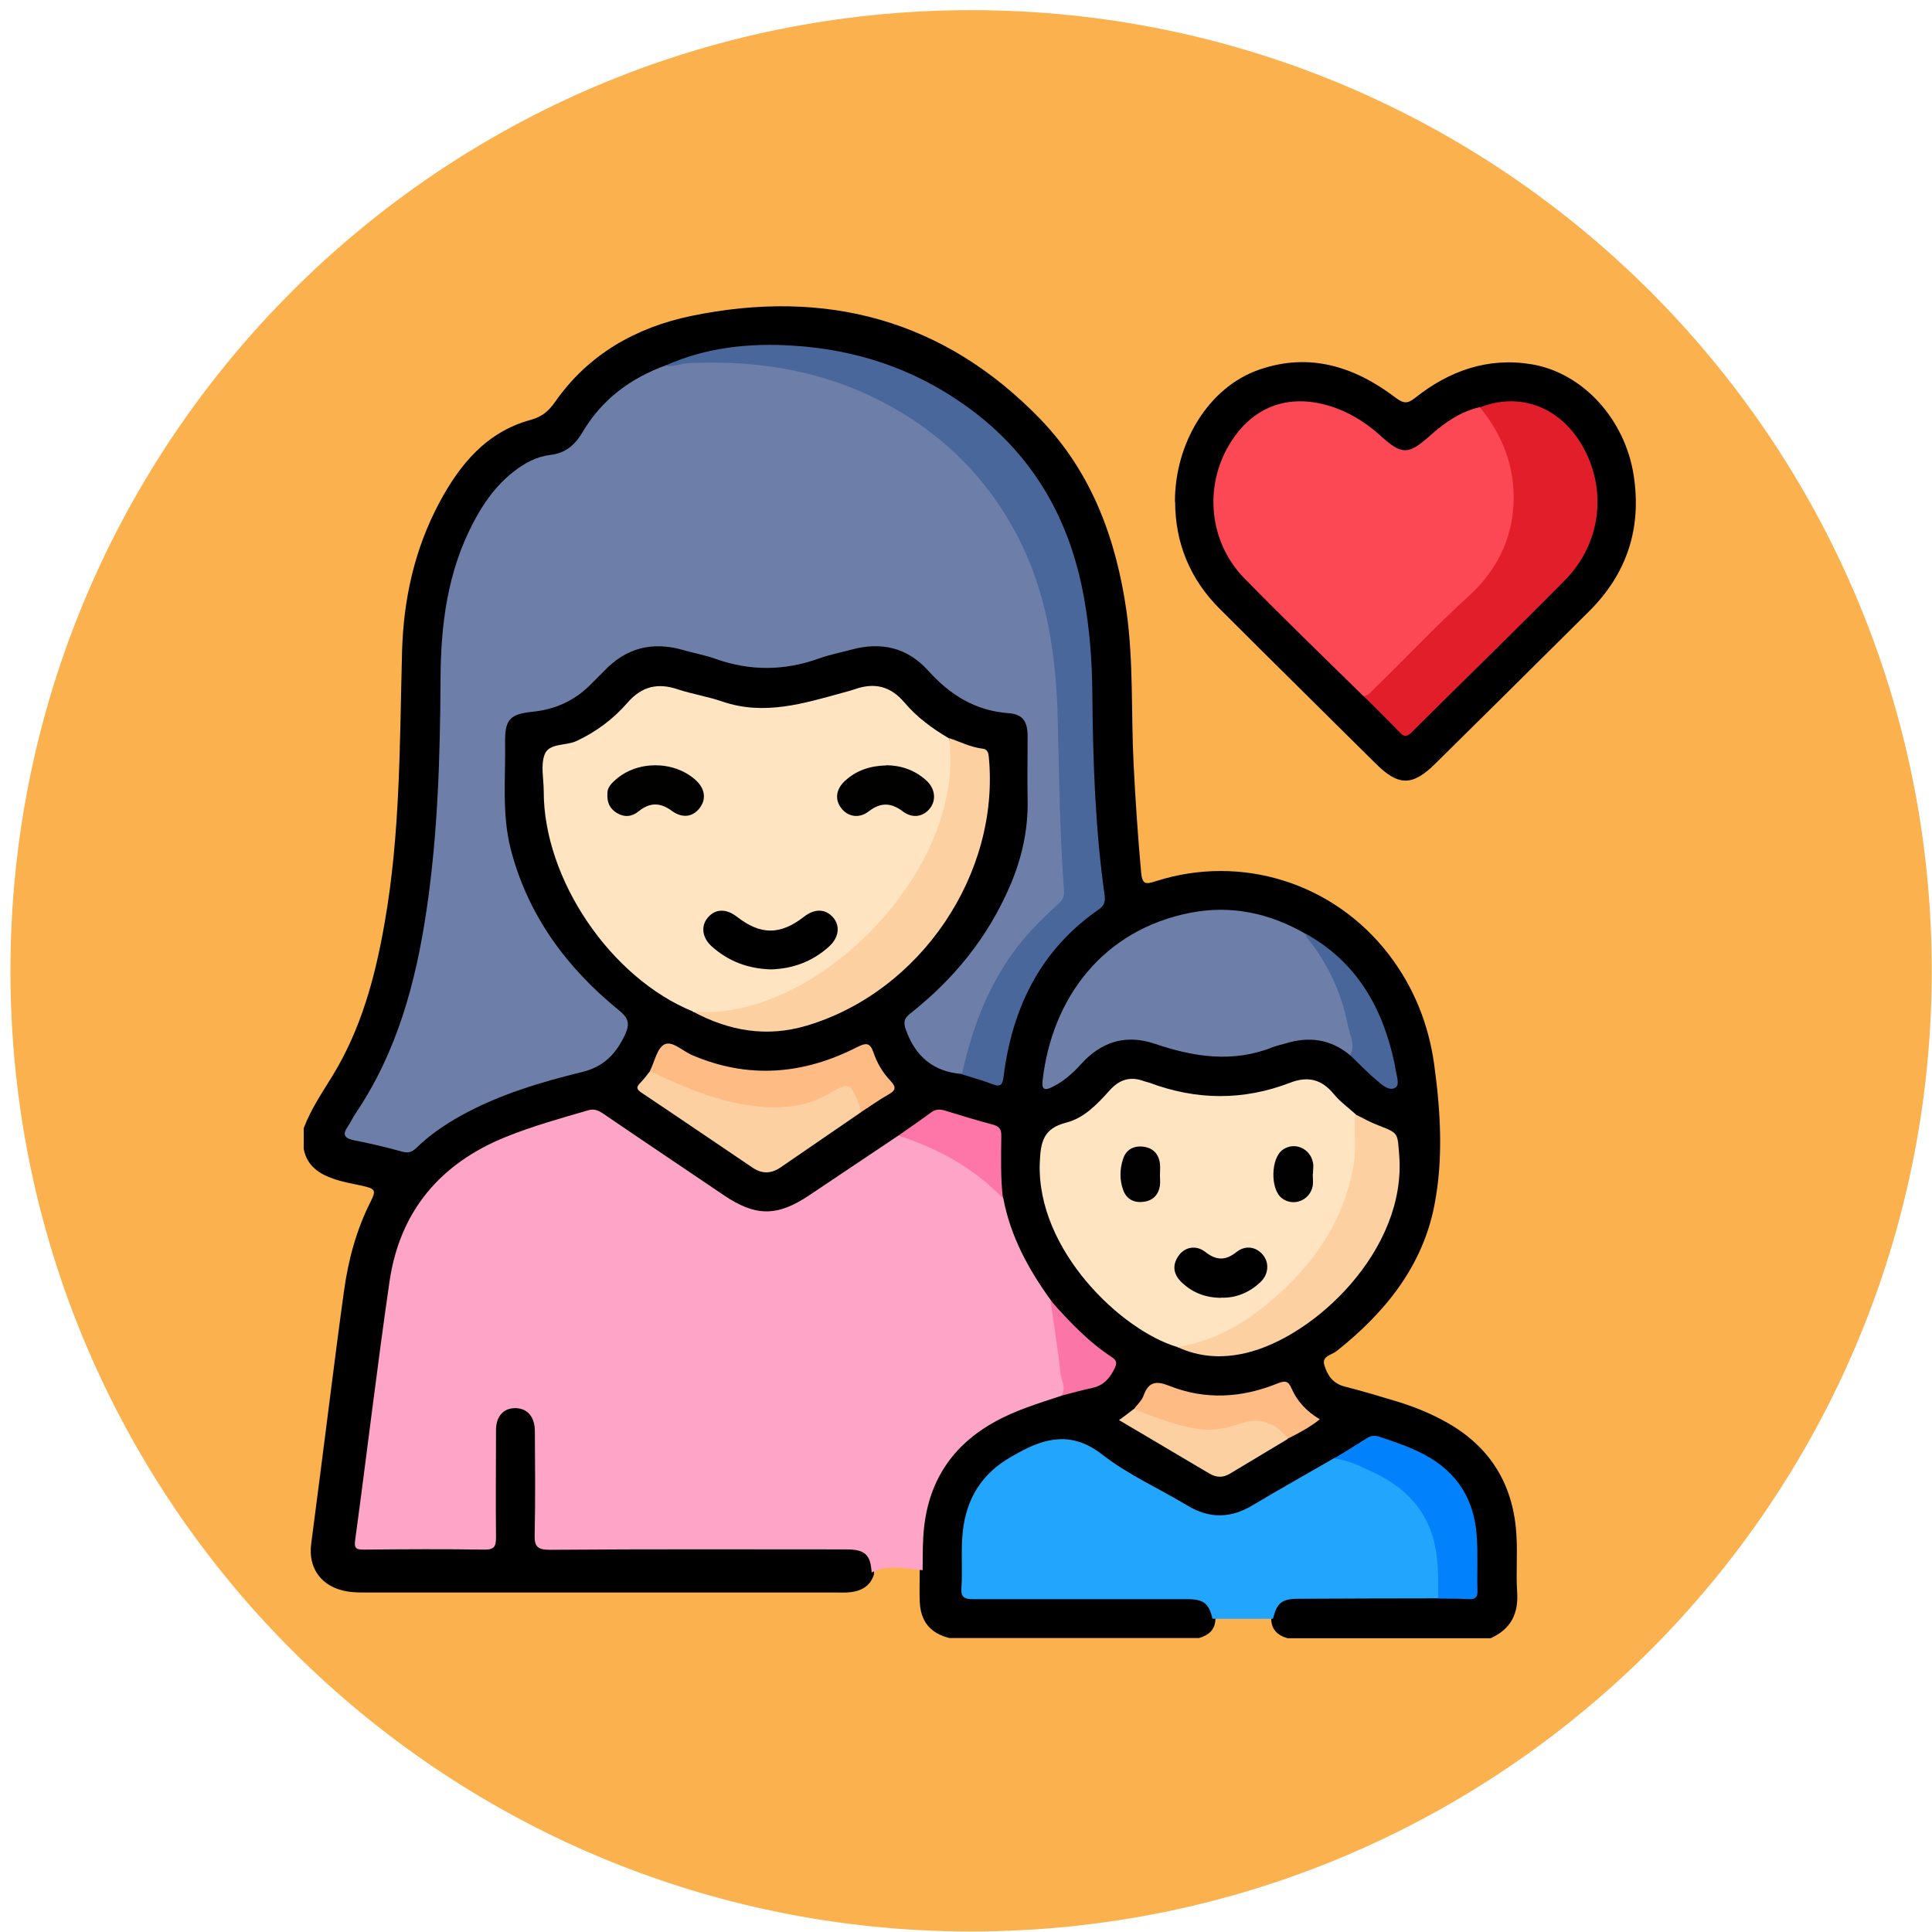
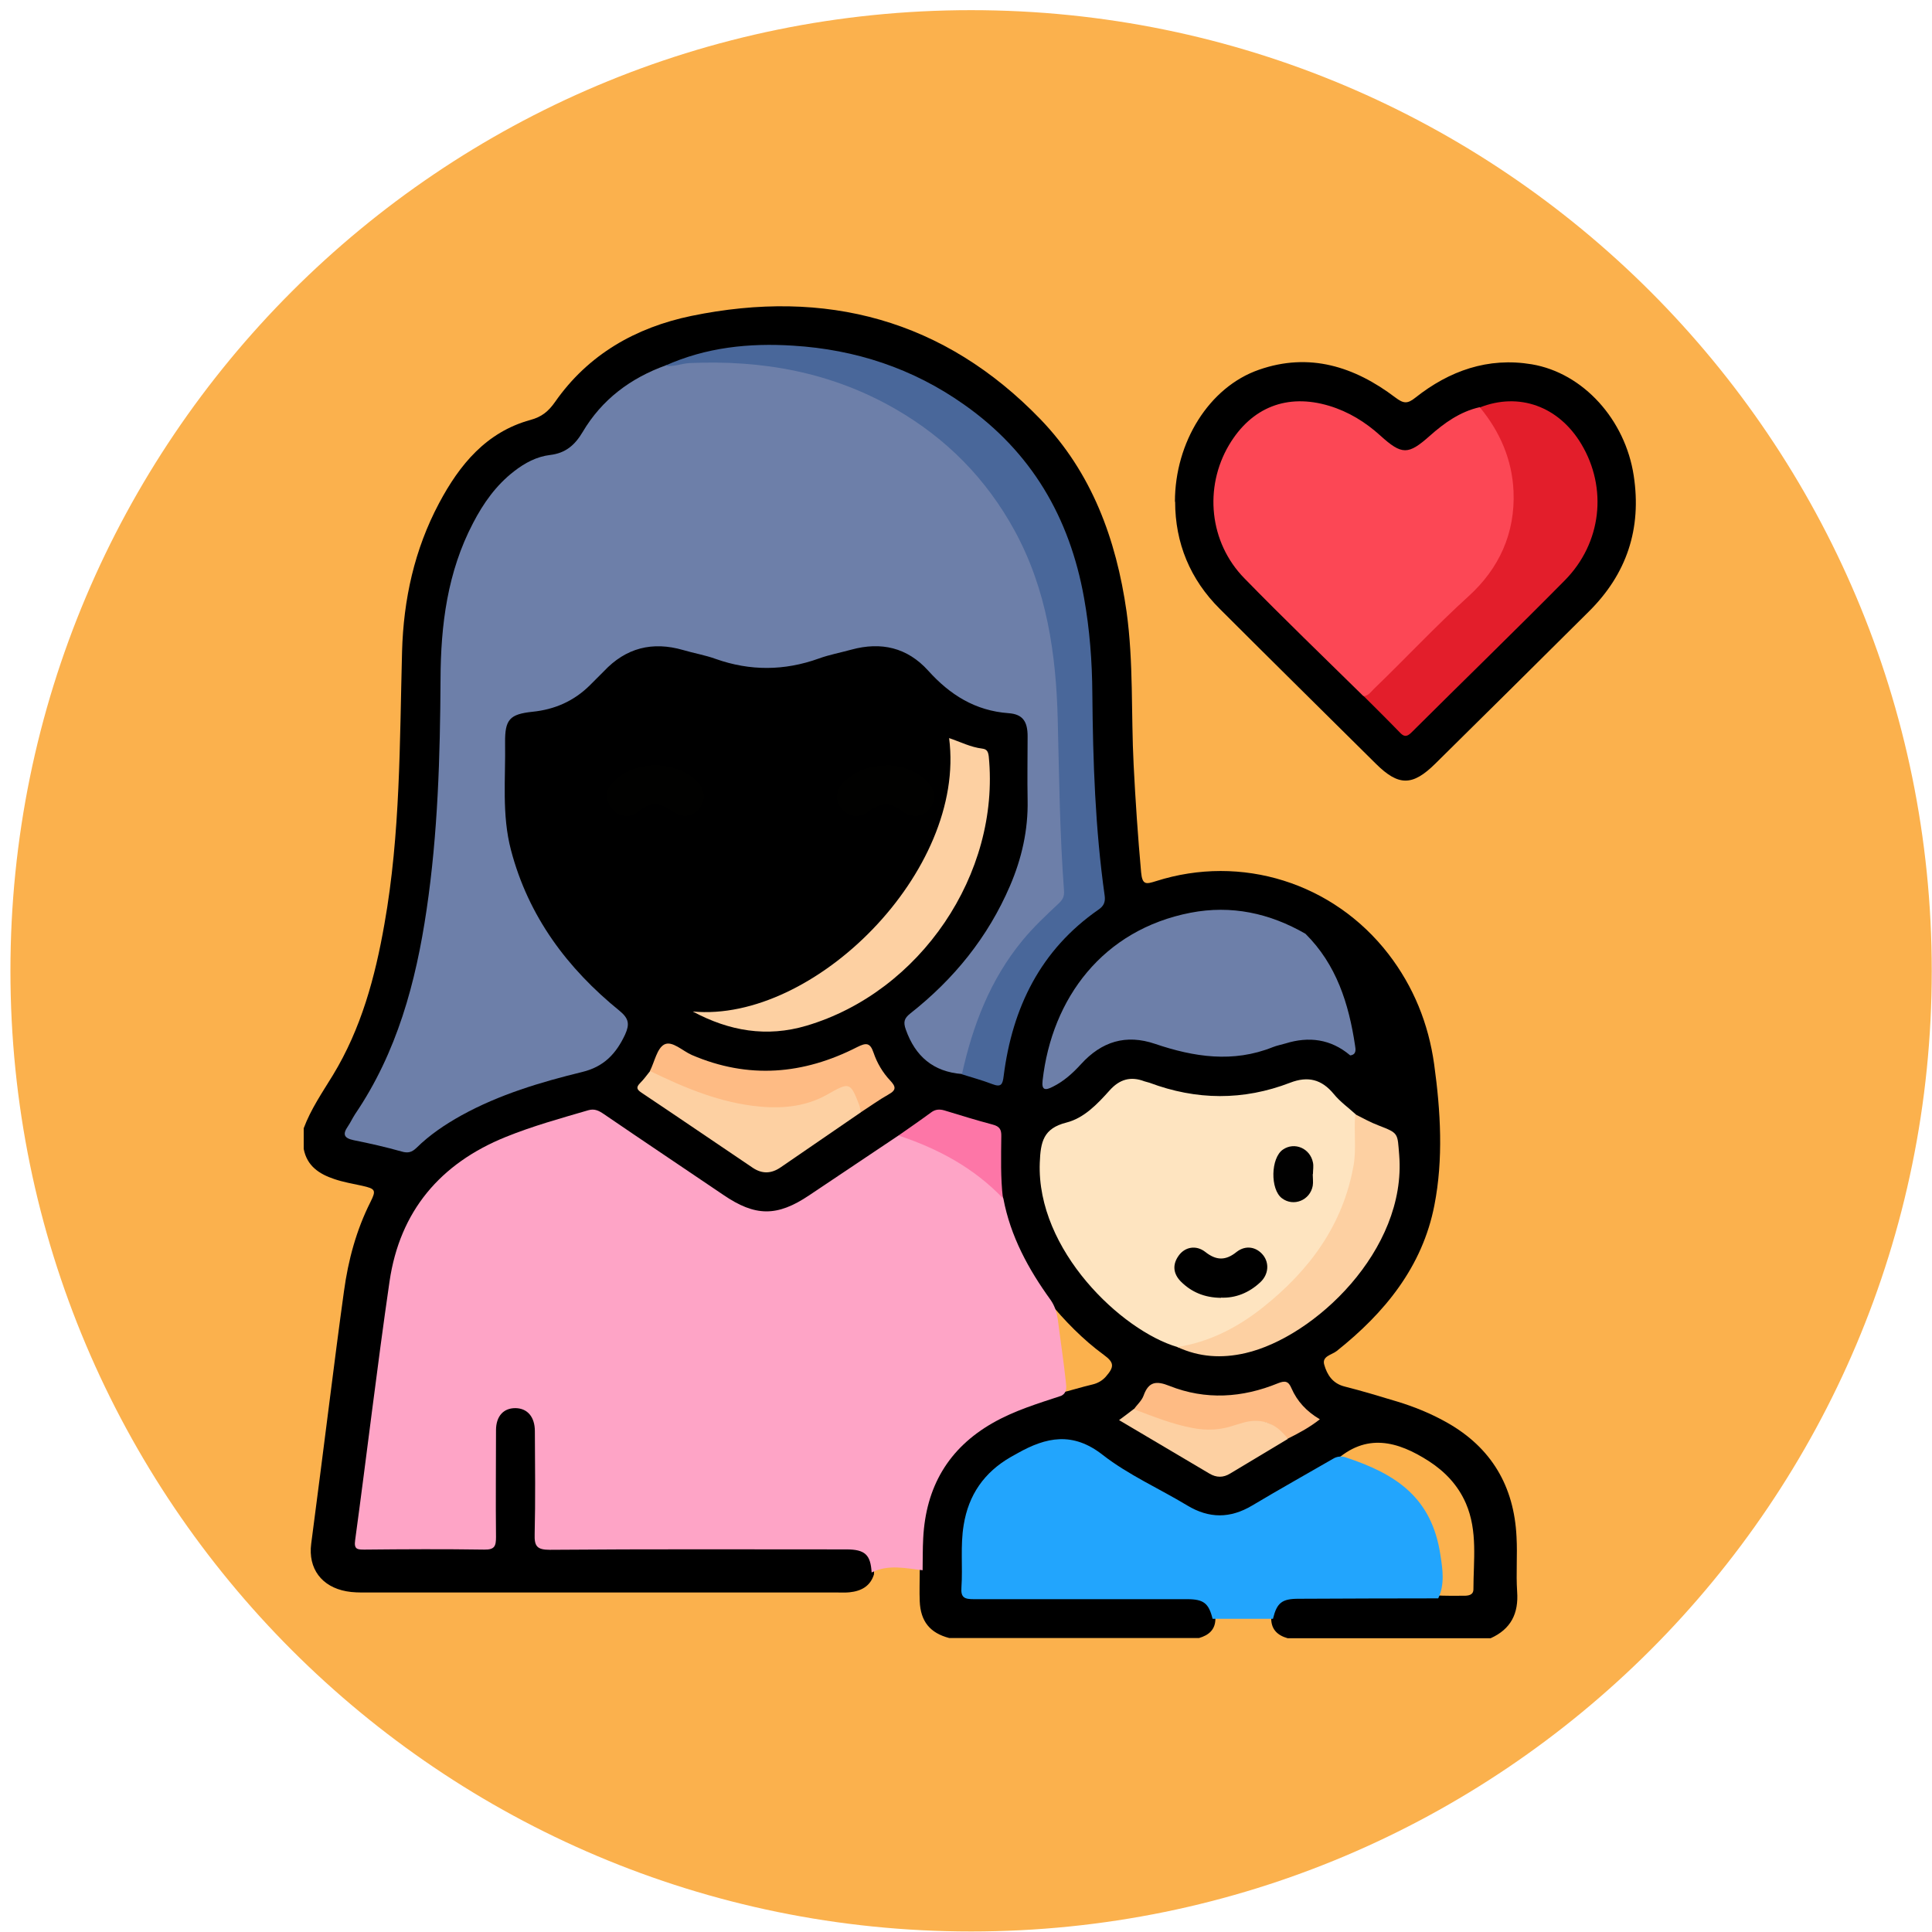
<svg xmlns="http://www.w3.org/2000/svg" width="181" height="181" viewBox="0 0 181 181" fill="none">
  <g id="Group 635">
    <path id="Vector" d="M90.977 180.951C140.682 180.951 180.977 140.657 180.977 90.951C180.977 41.245 140.682 0.951 90.977 0.951C41.271 0.951 0.977 41.245 0.977 90.951C0.977 140.657 41.271 180.951 90.977 180.951Z" fill="#FBB14D" />
    <g id="Group">
      <path id="Vector_2" d="M28.453 105.702C29.117 103.919 30.197 102.346 31.183 100.734C33.838 96.374 35.146 91.539 36.018 86.553C37.516 78.116 37.44 69.584 37.667 61.052C37.8 56.161 38.824 51.478 41.137 47.136C43.052 43.534 45.554 40.481 49.688 39.344C50.749 39.059 51.375 38.547 52.001 37.656C55.11 33.201 59.565 30.679 64.76 29.599C77.349 27.001 88.441 29.921 97.484 39.287C102.281 44.273 104.575 50.511 105.542 57.298C106.205 62.076 105.959 66.873 106.205 71.65C106.376 75.025 106.604 78.381 106.907 81.737C107.021 82.931 107.381 82.837 108.291 82.552C116.311 79.993 124.918 82.704 130.075 89.377C132.426 92.43 133.829 95.9 134.36 99.71C134.967 104.109 135.232 108.583 134.379 112.925C133.26 118.67 129.734 122.992 125.222 126.576C124.767 126.936 123.819 127.05 124.065 127.865C124.331 128.794 124.842 129.609 125.961 129.894C127.61 130.311 129.241 130.804 130.871 131.297C132.502 131.79 134.076 132.434 135.554 133.268C139.726 135.619 141.849 139.241 142.076 143.98C142.171 145.687 142.02 147.393 142.133 149.099C142.285 151.166 141.546 152.626 139.65 153.479H120.633C119.629 153.195 119.041 152.588 119.098 151.488C119.477 150.028 120.141 149.498 121.828 149.46C124.748 149.422 127.667 149.46 130.587 149.46C131.876 149.46 133.185 149.441 134.474 149.46C135.365 149.517 136.256 149.498 137.147 149.498C137.564 149.498 138.038 149.441 138.038 148.891C138.038 146.199 138.455 143.45 137.337 140.852C136.597 139.146 135.384 137.876 133.867 136.89C130.947 135.013 127.99 134.197 125.051 136.909C122.757 138.274 120.387 139.563 118.15 141.004C115.571 142.672 113.126 142.653 110.528 141.042C107.438 139.108 104.234 137.345 101.086 135.487C100.252 134.994 99.456 134.861 98.546 135.221C97.332 135.695 96.1 136.093 94.981 136.757C91.891 138.577 90.526 141.364 90.488 144.853C90.488 145.914 90.488 146.957 90.488 148.019C90.488 149.403 90.564 149.479 91.929 149.479C97.522 149.479 103.134 149.479 108.727 149.479C109.694 149.479 110.68 149.422 111.647 149.517C112.974 149.63 113.637 150.294 113.865 151.64C113.865 152.683 113.239 153.195 112.329 153.46H88.933C87.113 152.986 86.241 151.886 86.165 150.01C86.127 149.08 86.165 148.151 86.165 147.222C86.241 145.611 86.146 143.98 86.374 142.369C87.037 137.894 89.521 134.823 93.408 132.738C95.247 131.752 97.219 131.107 99.19 130.538C100.252 130.292 101.295 129.951 102.357 129.704C102.831 129.59 103.248 129.363 103.589 128.984C104.404 128.055 104.404 127.656 103.418 126.936C101.447 125.495 99.759 123.751 98.205 121.874C95.986 118.992 94.337 115.845 93.711 112.224C93.351 110.631 93.446 109 93.503 107.37C93.541 106.232 93.105 105.607 92.024 105.398C91.701 105.341 91.398 105.209 91.095 105.114C87.511 104.166 88.327 103.787 85.028 106.157C84.8 106.327 84.573 106.498 84.345 106.668C81.786 108.375 79.169 110.043 76.667 111.844C76.439 112.015 76.193 112.167 75.965 112.318C72.913 114.328 70.657 114.328 67.623 112.243C64.172 109.873 60.646 107.635 57.252 105.19C56.248 104.469 55.262 104.317 54.067 104.678C51.735 105.379 49.403 106.062 47.147 107.01C40.891 109.626 37.592 114.461 36.681 121.04C35.639 128.51 34.729 136.018 33.781 143.506C33.629 144.739 33.705 144.834 34.956 144.834C38.198 144.834 41.459 144.834 44.701 144.834C46.047 144.834 46.18 144.701 46.18 143.374C46.199 140.245 46.18 137.117 46.18 133.989C46.18 133.079 46.446 132.283 47.356 131.903C48.114 131.581 48.872 131.6 49.555 132.112C50.294 132.681 50.503 133.496 50.522 134.387C50.522 136.871 50.522 139.335 50.522 141.819C50.56 145.27 50.048 144.815 53.574 144.834C61.784 144.853 69.974 144.834 78.183 144.834C78.582 144.834 78.999 144.834 79.397 144.834C81.255 144.89 81.937 145.611 81.881 147.488C81.539 148.607 80.686 149.062 79.587 149.175C79.226 149.213 78.847 149.194 78.487 149.194C63.755 149.194 49.005 149.194 34.274 149.194C33.667 149.194 33.06 149.194 32.453 149.081C30.14 148.663 28.851 146.957 29.155 144.625C29.742 140.151 30.311 135.695 30.88 131.221C31.316 127.789 31.752 124.376 32.226 120.964C32.624 118.044 33.383 115.238 34.71 112.603C35.26 111.503 35.184 111.37 33.913 111.086C33.041 110.896 32.15 110.745 31.316 110.46C29.894 109.986 28.756 109.228 28.453 107.635V105.683V105.702Z" fill="black" />
      <path id="Vector_3" d="M110.074 47.002C110.074 41.447 113.259 36.271 117.942 34.641C122.663 32.991 126.891 34.337 130.721 37.238C131.479 37.807 131.84 37.864 132.598 37.257C135.783 34.735 139.404 33.446 143.5 34.129C148.334 34.944 152.259 39.324 153.055 44.556C153.813 49.524 152.41 53.77 148.846 57.297C144.068 62.056 139.272 66.796 134.475 71.535C132.332 73.659 131.024 73.659 128.901 71.554C124.028 66.72 119.137 61.904 114.283 57.05C111.496 54.282 110.093 50.87 110.093 47.002H110.074Z" fill="black" />
      <path id="Vector_4" d="M86.435 147.109C84.824 146.919 83.212 146.54 81.658 147.317C81.563 145.649 81.032 145.156 79.288 145.156C70.035 145.156 60.764 145.118 51.512 145.194C50.299 145.194 50.052 144.853 50.09 143.715C50.166 140.511 50.128 137.307 50.109 134.084C50.109 132.738 49.408 131.941 48.308 131.922C47.19 131.903 46.469 132.662 46.469 133.989C46.469 137.326 46.431 140.644 46.469 143.98C46.469 144.834 46.355 145.194 45.369 145.175C41.634 145.118 37.9 145.137 34.164 145.175C33.501 145.175 33.141 145.175 33.273 144.284C34.373 136.207 35.321 128.111 36.496 120.035C37.463 113.475 41.236 109 47.379 106.517C49.901 105.493 52.517 104.773 55.114 104.014C55.702 103.844 56.1 104.052 56.574 104.374C60.29 106.915 64.044 109.418 67.76 111.939C70.756 113.987 72.804 114.006 75.818 111.977C78.605 110.1 81.411 108.242 84.198 106.365C84.483 106.289 84.748 106.232 85.032 106.346C87.952 107.408 90.682 108.773 92.995 110.915C93.412 111.295 93.792 111.731 94 112.28C94.664 115.826 96.351 118.916 98.437 121.798C98.816 122.348 99.005 122.955 99.1 123.599C99.347 125.571 99.65 127.524 99.859 129.496C99.915 129.988 99.972 130.481 99.422 130.766C97.242 131.486 95.043 132.15 93.014 133.306C88.824 135.695 86.739 139.335 86.492 144.094C86.435 145.099 86.454 146.123 86.435 147.128V147.109Z" fill="#FEA4C6" />
      <path id="Vector_5" d="M90.129 100.62C87.437 100.411 85.75 98.97 84.859 96.449C84.612 95.747 84.707 95.406 85.276 94.951C89.371 91.728 92.556 87.803 94.623 82.988C95.722 80.428 96.329 77.755 96.272 74.949C96.234 72.958 96.272 70.967 96.272 68.977C96.272 67.593 95.817 66.91 94.49 66.815C91.362 66.588 88.992 65.09 86.963 62.834C84.992 60.654 82.546 60.104 79.759 60.862C78.735 61.147 77.692 61.336 76.706 61.696C73.483 62.853 70.279 62.872 67.056 61.734C66.07 61.374 65.027 61.203 64.004 60.9C61.122 60.066 58.638 60.691 56.571 62.891C56.154 63.327 55.699 63.744 55.282 64.18C53.784 65.678 51.964 66.474 49.879 66.683C47.755 66.91 47.3 67.403 47.319 69.564C47.376 72.92 46.997 76.314 47.869 79.632C49.5 85.85 53.14 90.723 58.05 94.704C58.922 95.425 58.998 95.956 58.562 96.923C57.728 98.705 56.59 99.937 54.543 100.43C50.656 101.378 46.788 102.535 43.243 104.488C41.707 105.341 40.266 106.308 39.015 107.54C38.579 107.957 38.219 108.052 37.631 107.881C36.152 107.464 34.654 107.123 33.138 106.82C32.228 106.63 32.076 106.27 32.588 105.53C32.834 105.17 33.024 104.753 33.27 104.374C37.195 98.591 38.958 92.05 39.963 85.244C41.025 78.077 41.233 70.854 41.271 63.63C41.29 58.549 41.916 53.582 44.324 48.993C45.291 47.136 46.466 45.467 48.153 44.159C49.177 43.363 50.277 42.775 51.547 42.623C52.988 42.453 53.86 41.694 54.581 40.481C56.382 37.428 59.074 35.419 62.392 34.224C68.611 32.821 74.621 33.769 80.365 36.177C91.665 40.936 97.618 49.733 99.059 61.772C99.439 64.995 99.666 68.237 99.552 71.498C99.439 75.366 99.874 79.196 100.083 83.044C100.121 83.898 99.874 84.523 99.249 85.073C94.85 88.884 92.234 93.738 90.85 99.331C90.736 99.805 90.66 100.298 90.205 100.601L90.129 100.62Z" fill="#6D7FA9" />
-       <path id="Vector_6" d="M64.912 94.76C57.195 91.613 50.939 82.38 50.939 74.151C50.939 72.976 50.635 71.668 51.033 70.663C51.451 69.601 53.005 69.885 53.991 69.43C55.868 68.558 57.48 67.345 58.807 65.809C60.134 64.292 61.632 63.951 63.49 64.577C64.874 65.032 66.334 65.259 67.699 65.733C71.604 67.06 75.302 65.904 79.017 64.88C79.378 64.785 79.719 64.691 80.06 64.577C81.918 63.913 83.435 64.273 84.743 65.828C85.9 67.193 87.341 68.255 88.895 69.165C89.521 70.663 89.275 72.217 89.104 73.715C88.687 77.355 87.132 80.559 85.047 83.536C81.729 88.276 77.501 91.897 72.04 93.964C69.746 94.836 67.395 95.462 64.893 94.779L64.912 94.76Z" fill="#FEE4C0" />
      <path id="Vector_7" d="M119.269 151.658C117.373 151.658 115.496 151.658 113.601 151.658C113.24 150.198 112.766 149.819 111.212 149.819C104.557 149.819 97.902 149.819 91.228 149.819C90.375 149.819 89.996 149.686 90.072 148.719C90.205 146.786 89.958 144.833 90.281 142.88C90.736 140.036 92.214 137.932 94.679 136.51C94.888 136.396 95.096 136.282 95.324 136.149C98.016 134.633 100.5 134.102 103.306 136.301C105.713 138.178 108.595 139.448 111.231 141.041C113.278 142.273 115.25 142.273 117.317 141.041C119.857 139.524 122.436 138.083 124.995 136.604C125.336 136.434 125.716 136.415 126.057 136.529C130.835 138.102 134.152 140.32 134.949 145.705C135.157 147.032 135.366 148.435 134.74 149.743C130.38 149.743 126.019 149.762 121.639 149.781C120.104 149.781 119.63 150.16 119.269 151.62V151.658Z" fill="#22A5FD" />
      <path id="Vector_8" d="M110.303 126.196C105.07 124.661 97.107 117.115 97.411 108.943C97.487 106.953 97.752 105.72 99.894 105.171C101.563 104.753 102.814 103.426 103.952 102.156C104.881 101.113 105.924 100.81 107.213 101.303C107.364 101.36 107.535 101.379 107.687 101.436C112.085 103.085 116.484 103.123 120.863 101.436C122.532 100.791 123.821 101.113 124.959 102.497C125.546 103.218 126.324 103.768 127.006 104.393C127.537 105.986 127.404 107.616 127.139 109.19C126.267 114.631 123.214 118.802 119.119 122.291C117.128 123.978 114.853 125.249 112.37 126.083C111.706 126.31 111.043 126.443 110.36 126.215L110.303 126.196Z" fill="#FEE4C0" />
      <path id="Vector_9" d="M90.126 100.619C91.131 96.049 92.78 91.765 95.776 88.124C96.799 86.873 97.994 85.754 99.169 84.655C99.568 84.276 99.719 84.01 99.681 83.422C99.283 78.095 99.226 72.748 99.094 67.402C98.942 61.278 98.07 55.23 95.055 49.713C92.401 44.859 88.685 41.086 83.888 38.318C77.897 34.868 71.432 33.711 64.607 34.014C63.848 34.052 63.109 34.394 62.312 34.261C66.142 32.536 70.2 32.118 74.314 32.384C80.134 32.744 85.519 34.507 90.316 37.901C96.629 42.337 100.212 48.48 101.558 56.007C102.089 58.965 102.317 61.961 102.336 64.975C102.393 71.307 102.601 77.621 103.492 83.915C103.568 84.503 103.416 84.882 102.904 85.224C97.482 88.996 94.847 94.381 94.031 100.789C93.937 101.585 93.804 101.889 92.97 101.567C92.022 101.206 91.055 100.941 90.088 100.638L90.126 100.619Z" fill="#49679A" />
      <path id="Vector_10" d="M126.475 98.858C124.674 97.341 122.626 97.075 120.427 97.758C120.048 97.872 119.63 97.948 119.251 98.099C115.516 99.597 111.857 99.028 108.217 97.796C105.487 96.867 103.212 97.568 101.278 99.692C100.519 100.526 99.666 101.303 98.624 101.815C97.96 102.156 97.562 102.175 97.676 101.227C98.548 93.511 103.325 87.103 111.535 85.51C115.365 84.771 118.948 85.548 122.304 87.482C125.205 90.364 126.361 94.023 126.949 97.948C127.006 98.308 127.1 98.801 126.494 98.876L126.475 98.858Z" fill="#6D7FA9" />
      <path id="Vector_11" d="M64.914 94.763C76.233 95.824 90.547 81.643 88.917 69.148C89.94 69.49 90.926 70.002 92.026 70.134C92.481 70.191 92.576 70.438 92.633 70.874C93.713 81.87 86.224 92.924 75.569 96.09C71.815 97.208 68.308 96.583 64.933 94.781L64.914 94.763Z" fill="#FDD0A2" />
      <path id="Vector_12" d="M110.305 126.198C113.3 125.724 115.917 124.378 118.268 122.52C122.647 119.05 125.832 114.784 126.818 109.134C127.084 107.561 126.818 105.968 126.97 104.395C127.69 104.755 128.392 105.153 129.15 105.437C131.065 106.177 130.913 106.158 131.084 108.205C131.805 117.116 123.121 125.288 116.675 126.767C114.457 127.278 112.352 127.146 110.305 126.198Z" fill="#FDD0A2" />
      <path id="Vector_13" d="M80.628 104.223C78.125 105.929 75.641 107.655 73.139 109.361C72.286 109.949 71.433 110.006 70.541 109.418C67.053 107.067 63.583 104.697 60.095 102.365C59.64 102.062 59.583 101.853 59.981 101.455C60.322 101.114 60.607 100.716 60.91 100.336C61.422 99.995 61.858 100.336 62.275 100.545C65.024 102.043 67.944 102.915 71.053 103.275C73.461 103.559 75.736 103.237 77.841 101.967C78.466 101.588 79.168 101.095 79.832 101.739C80.495 102.384 81.064 103.161 80.647 104.204L80.628 104.223Z" fill="#FDD0A2" />
      <path id="Vector_14" d="M80.627 104.221C80.589 103.975 80.589 103.728 80.495 103.52C79.66 101.339 79.566 101.377 77.518 102.534C75.584 103.634 73.423 103.88 71.186 103.671C67.489 103.33 64.171 101.927 60.891 100.335C61.327 99.463 61.554 98.211 62.237 97.851C62.976 97.472 63.943 98.458 64.815 98.837C70.105 101.112 75.262 100.676 80.305 98.097C81.139 97.68 81.518 97.661 81.841 98.628C82.163 99.576 82.694 100.486 83.395 101.226C83.926 101.794 84.002 102.117 83.244 102.534C82.334 103.046 81.481 103.671 80.589 104.24L80.627 104.221Z" fill="#FEBB84" />
-       <path id="Vector_15" d="M134.741 149.78C134.741 147.733 134.816 145.685 134.134 143.675C133.205 140.907 131.233 139.163 128.731 137.969C127.536 137.4 126.342 136.793 124.977 136.642C126.019 136.016 127.043 135.371 128.067 134.727C128.427 134.499 128.768 134.461 129.204 134.594C130.664 135.087 132.124 135.561 133.489 136.3C136.504 137.912 138.096 140.452 138.343 143.827C138.476 145.571 138.362 147.316 138.419 149.06C138.419 149.648 138.229 149.837 137.641 149.818C136.674 149.761 135.689 149.78 134.722 149.761L134.741 149.78Z" fill="#0181FB" />
      <path id="Vector_16" d="M106.226 132.019C106.529 131.602 106.965 131.223 107.136 130.749C107.61 129.422 108.33 129.346 109.563 129.839C112.957 131.185 116.388 130.958 119.725 129.593C120.389 129.327 120.711 129.384 120.995 130.067C121.526 131.28 122.398 132.228 123.65 132.967C122.664 133.745 121.659 134.276 120.635 134.787C120.351 134.712 120.085 134.579 119.934 134.351C119.061 132.929 117.81 133.081 116.54 133.612C113.165 134.996 110.056 133.896 106.946 132.626C106.643 132.512 106.359 132.342 106.207 132.019H106.226Z" fill="#FEBB84" />
      <path id="Vector_17" d="M106.224 132.019C108.025 132.701 109.807 133.422 111.722 133.782C113.087 134.048 114.338 133.972 115.628 133.536C115.817 133.479 116.007 133.422 116.196 133.365C118.017 132.758 119.502 133.239 120.652 134.806C118.851 135.887 117.05 136.967 115.249 138.048C114.604 138.446 113.959 138.446 113.296 138.048C110.509 136.399 107.741 134.768 104.84 133.043C105.352 132.664 105.788 132.341 106.224 132V132.019Z" fill="#FDD0A2" />
      <path id="Vector_18" d="M93.978 112.279C91.248 109.416 87.892 107.615 84.176 106.382C85.2 105.662 86.223 104.96 87.228 104.221C87.626 103.918 88.025 103.899 88.48 104.031C89.977 104.486 91.494 104.96 93.011 105.359C93.656 105.529 93.826 105.833 93.807 106.458C93.788 108.392 93.731 110.345 93.959 112.26L93.978 112.279Z" fill="#FD76A7" />
-       <path id="Vector_19" d="M126.472 98.858C127.022 97.928 126.472 97.037 126.301 96.184C125.713 93.075 124.405 90.269 122.415 87.804C122.339 87.709 122.339 87.577 122.301 87.463C127.041 90.079 129.486 94.307 130.605 99.445C130.662 99.692 130.7 99.919 130.738 100.166C130.832 100.753 131.155 101.626 130.738 101.891C130.131 102.27 129.448 101.607 128.956 101.189C128.083 100.469 127.306 99.635 126.491 98.858H126.472Z" fill="#49669A" />
-       <path id="Vector_20" d="M99.415 130.765C99.927 130.064 99.434 129.343 99.358 128.68C99.112 126.386 98.733 124.092 98.41 121.816C100.154 123.788 101.975 125.722 104.193 127.163C104.648 127.466 104.629 127.751 104.439 128.168C104.003 129.078 103.415 129.798 102.335 130.026C101.349 130.234 100.382 130.519 99.396 130.765H99.415Z" fill="#FC75A7" />
      <path id="Vector_21" d="M127.738 65.223C124.003 61.545 120.231 57.924 116.571 54.17C113.291 50.814 112.779 45.676 115.149 41.676C117.254 38.149 120.591 36.841 124.515 38.017C126.335 38.566 127.909 39.533 129.312 40.804C131.341 42.643 131.928 42.624 133.938 40.842C135.303 39.628 136.782 38.566 138.621 38.149C139.797 38.623 140.176 39.78 140.688 40.747C143.077 45.316 142.508 50.776 139.019 54.606C135.777 58.17 132.175 61.431 128.781 64.844C128.516 65.109 128.212 65.47 127.738 65.204V65.223Z" fill="#FC4755" />
      <path id="Vector_22" d="M127.746 65.223C128.201 65.185 128.429 64.825 128.713 64.541C131.69 61.678 134.515 58.644 137.586 55.857C140.449 53.26 141.966 49.942 141.795 46.017C141.662 43.06 140.525 40.444 138.648 38.168C142.307 36.727 146.023 38.055 148.146 41.6C150.611 45.714 150.061 50.871 146.592 54.379C141.852 59.175 137.017 63.858 132.239 68.617C131.765 69.091 131.5 69.015 131.102 68.579C130.002 67.442 128.884 66.342 127.765 65.223H127.746Z" fill="#E31E2B" />
      <path id="Vector_23" d="M72.227 90.817C70.085 90.76 68.227 90.059 66.653 88.637C65.762 87.822 65.648 86.722 66.331 85.945C67.032 85.129 68.037 85.11 69.042 85.888C71.26 87.613 73.099 87.613 75.318 85.888C76.323 85.11 77.308 85.129 78.029 85.926C78.749 86.741 78.598 87.859 77.631 88.713C76.076 90.097 74.256 90.76 72.227 90.817Z" fill="black" />
      <path id="Vector_24" d="M83.038 71.689C84.403 71.708 85.674 72.126 86.754 73.092C87.588 73.832 87.74 74.894 87.153 75.69C86.527 76.524 85.503 76.714 84.574 76.012C83.474 75.178 82.489 75.159 81.389 76.012C80.479 76.714 79.436 76.524 78.81 75.709C78.185 74.894 78.317 73.908 79.189 73.13C80.251 72.163 81.54 71.746 83.019 71.708L83.038 71.689Z" fill="#010100" />
      <path id="Vector_25" d="M56.91 74.245C56.91 73.828 57.232 73.43 57.649 73.07C59.659 71.25 63.091 71.231 65.138 73.051C66.067 73.866 66.2 74.89 65.517 75.743C64.854 76.558 63.906 76.672 62.92 75.952C61.839 75.155 60.853 75.174 59.83 76.009C59.204 76.52 58.502 76.596 57.782 76.16C57.137 75.762 56.834 75.174 56.91 74.264V74.245Z" fill="#010100" />
      <path id="Vector_26" d="M114.394 121.589C112.82 121.57 111.607 121.039 110.621 120.053C109.9 119.314 109.825 118.461 110.431 117.626C111.019 116.811 112.062 116.622 112.915 117.285C113.939 118.1 114.83 118.119 115.854 117.285C116.707 116.622 117.712 116.811 118.337 117.589C118.925 118.328 118.849 119.39 118.091 120.11C117.01 121.134 115.721 121.627 114.394 121.57V121.589Z" fill="black" />
-       <path id="Vector_27" d="M108.67 110.101C108.67 110.423 108.708 110.746 108.67 111.068C108.537 111.921 108.044 112.452 107.191 112.585C106.281 112.718 105.56 112.376 105.238 111.523C104.878 110.556 104.897 109.532 105.219 108.565C105.504 107.693 106.224 107.314 107.115 107.428C108.006 107.542 108.556 108.091 108.67 109.02C108.708 109.381 108.67 109.741 108.67 110.101Z" fill="#010101" />
      <path id="Vector_28" d="M122.985 110.007C122.985 110.367 123.042 110.746 122.985 111.088C122.739 112.453 121.184 113.078 120.104 112.263C118.985 111.429 119.042 108.471 120.198 107.694C121.279 106.955 122.739 107.58 123.004 108.907C123.08 109.249 123.004 109.628 123.004 109.988L122.985 110.007Z" fill="#010101" />
    </g>
  </g>
</svg>